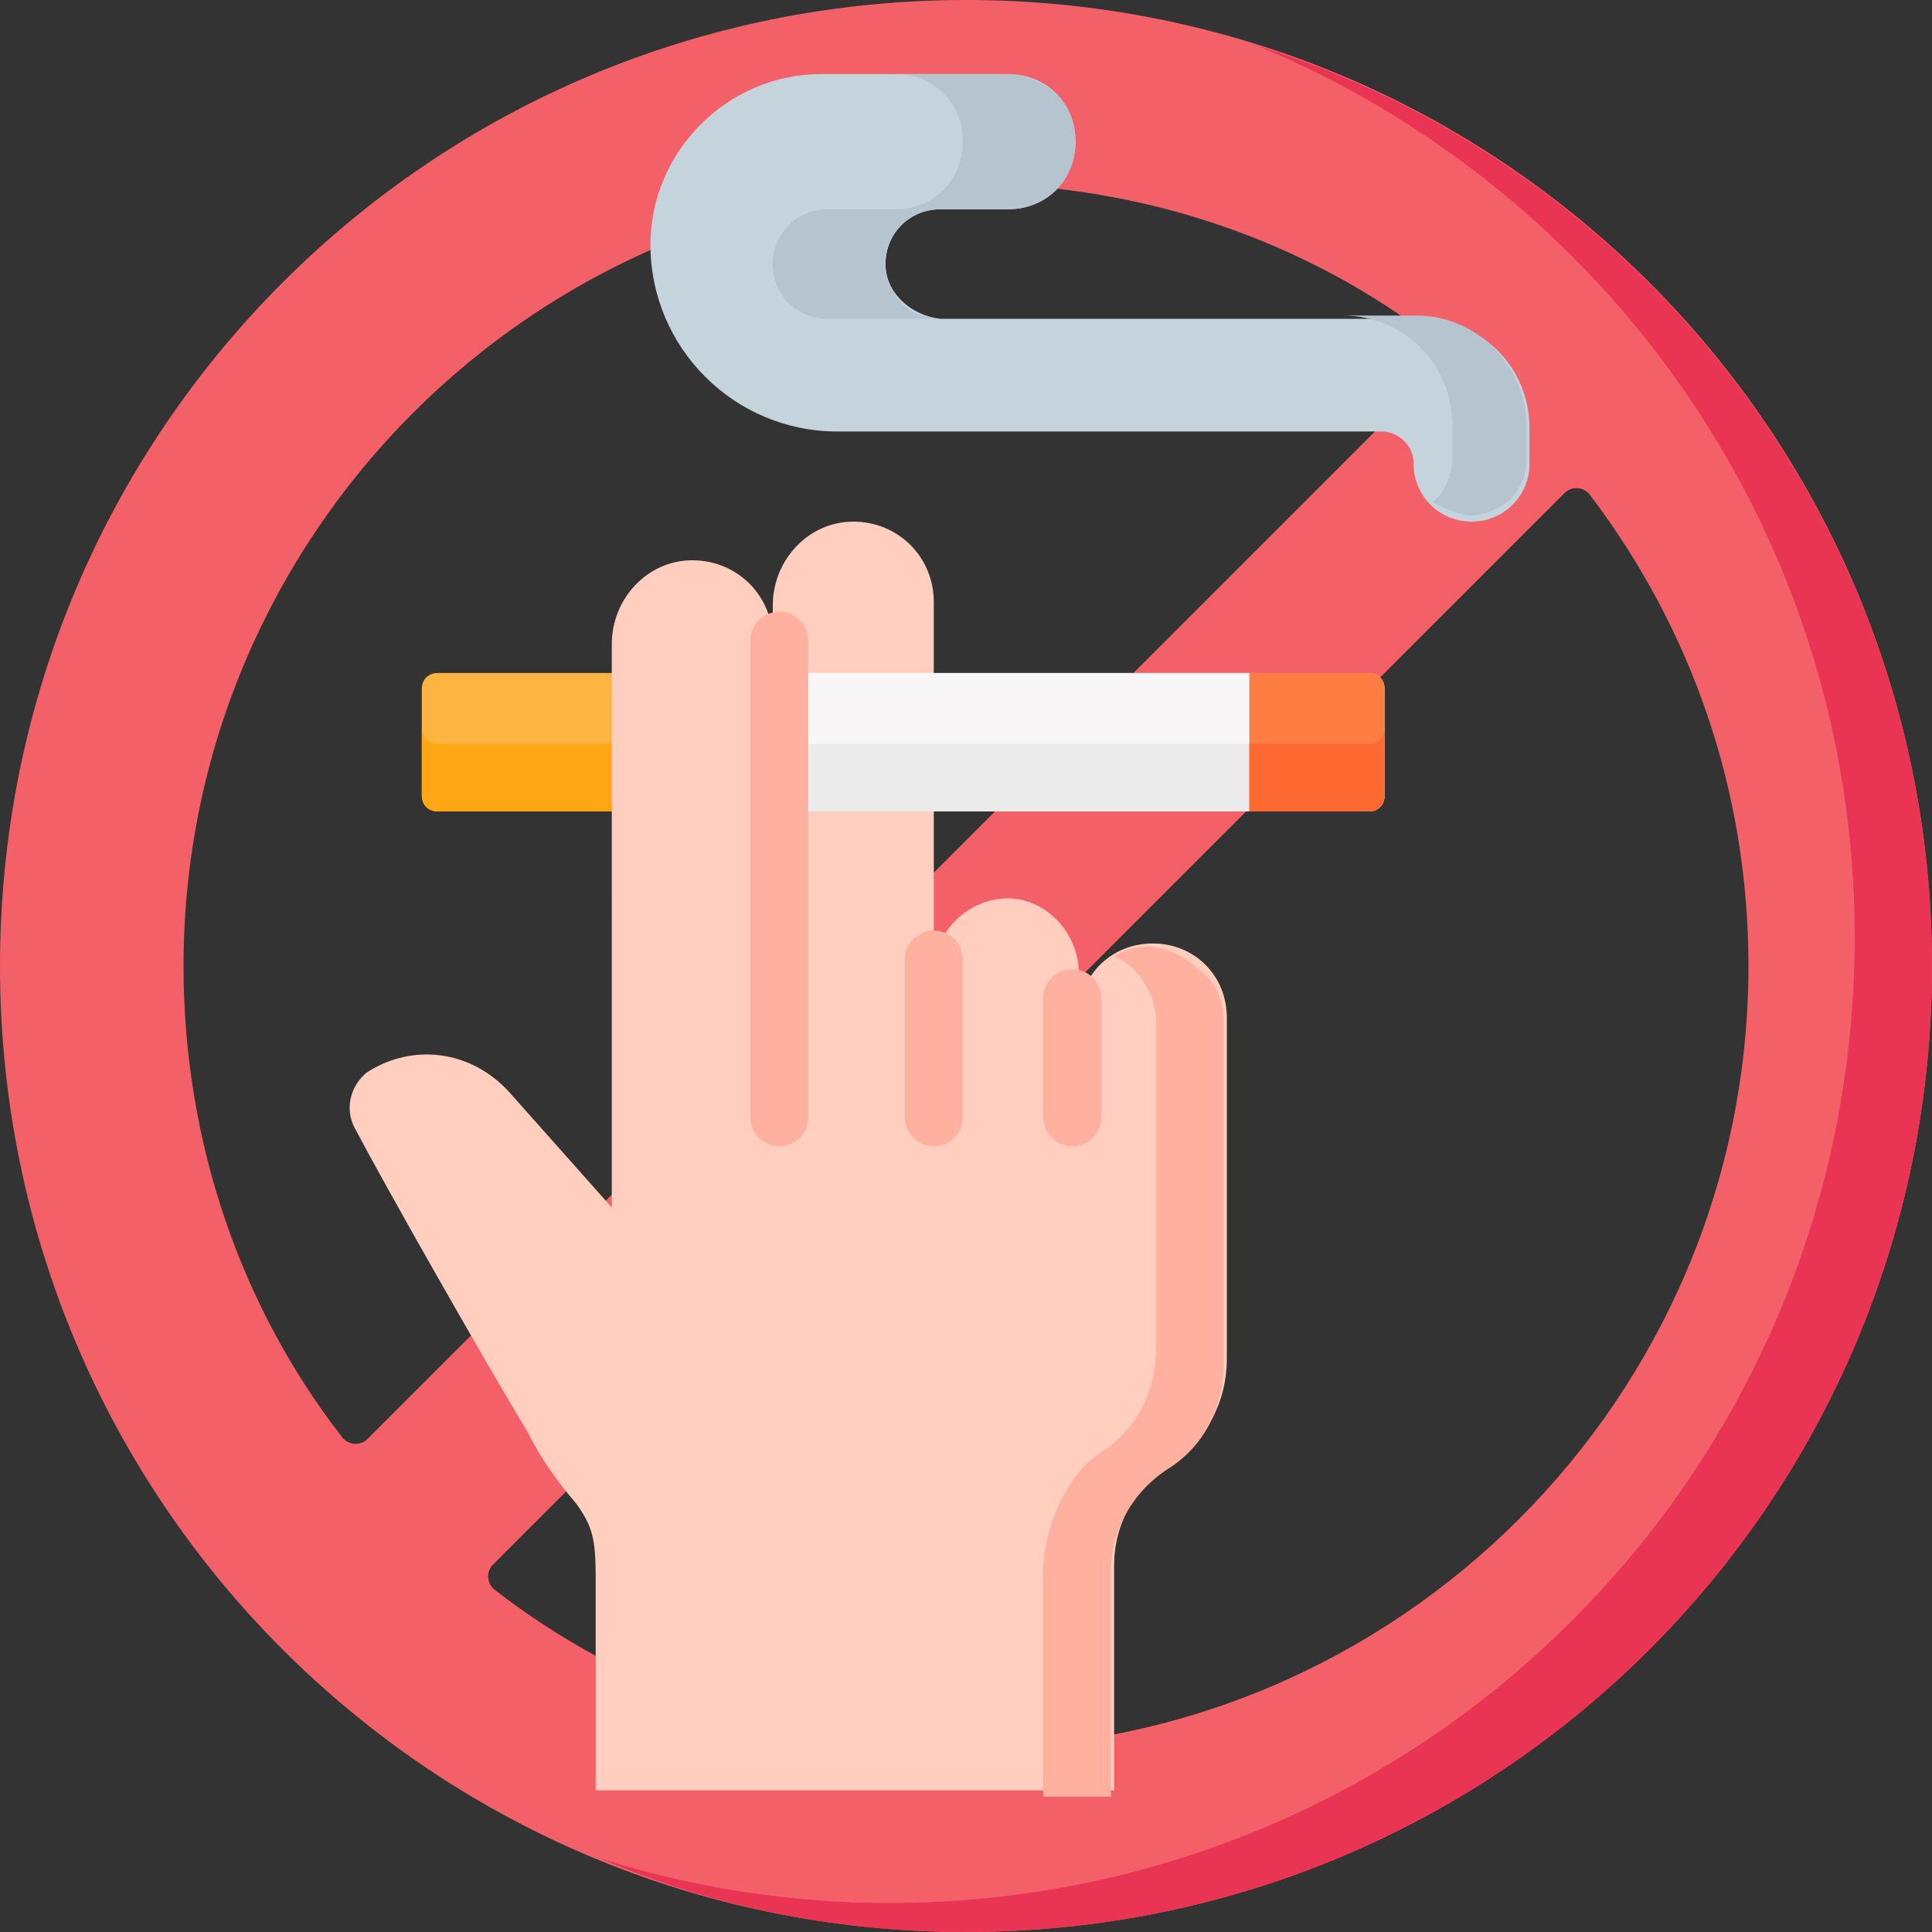
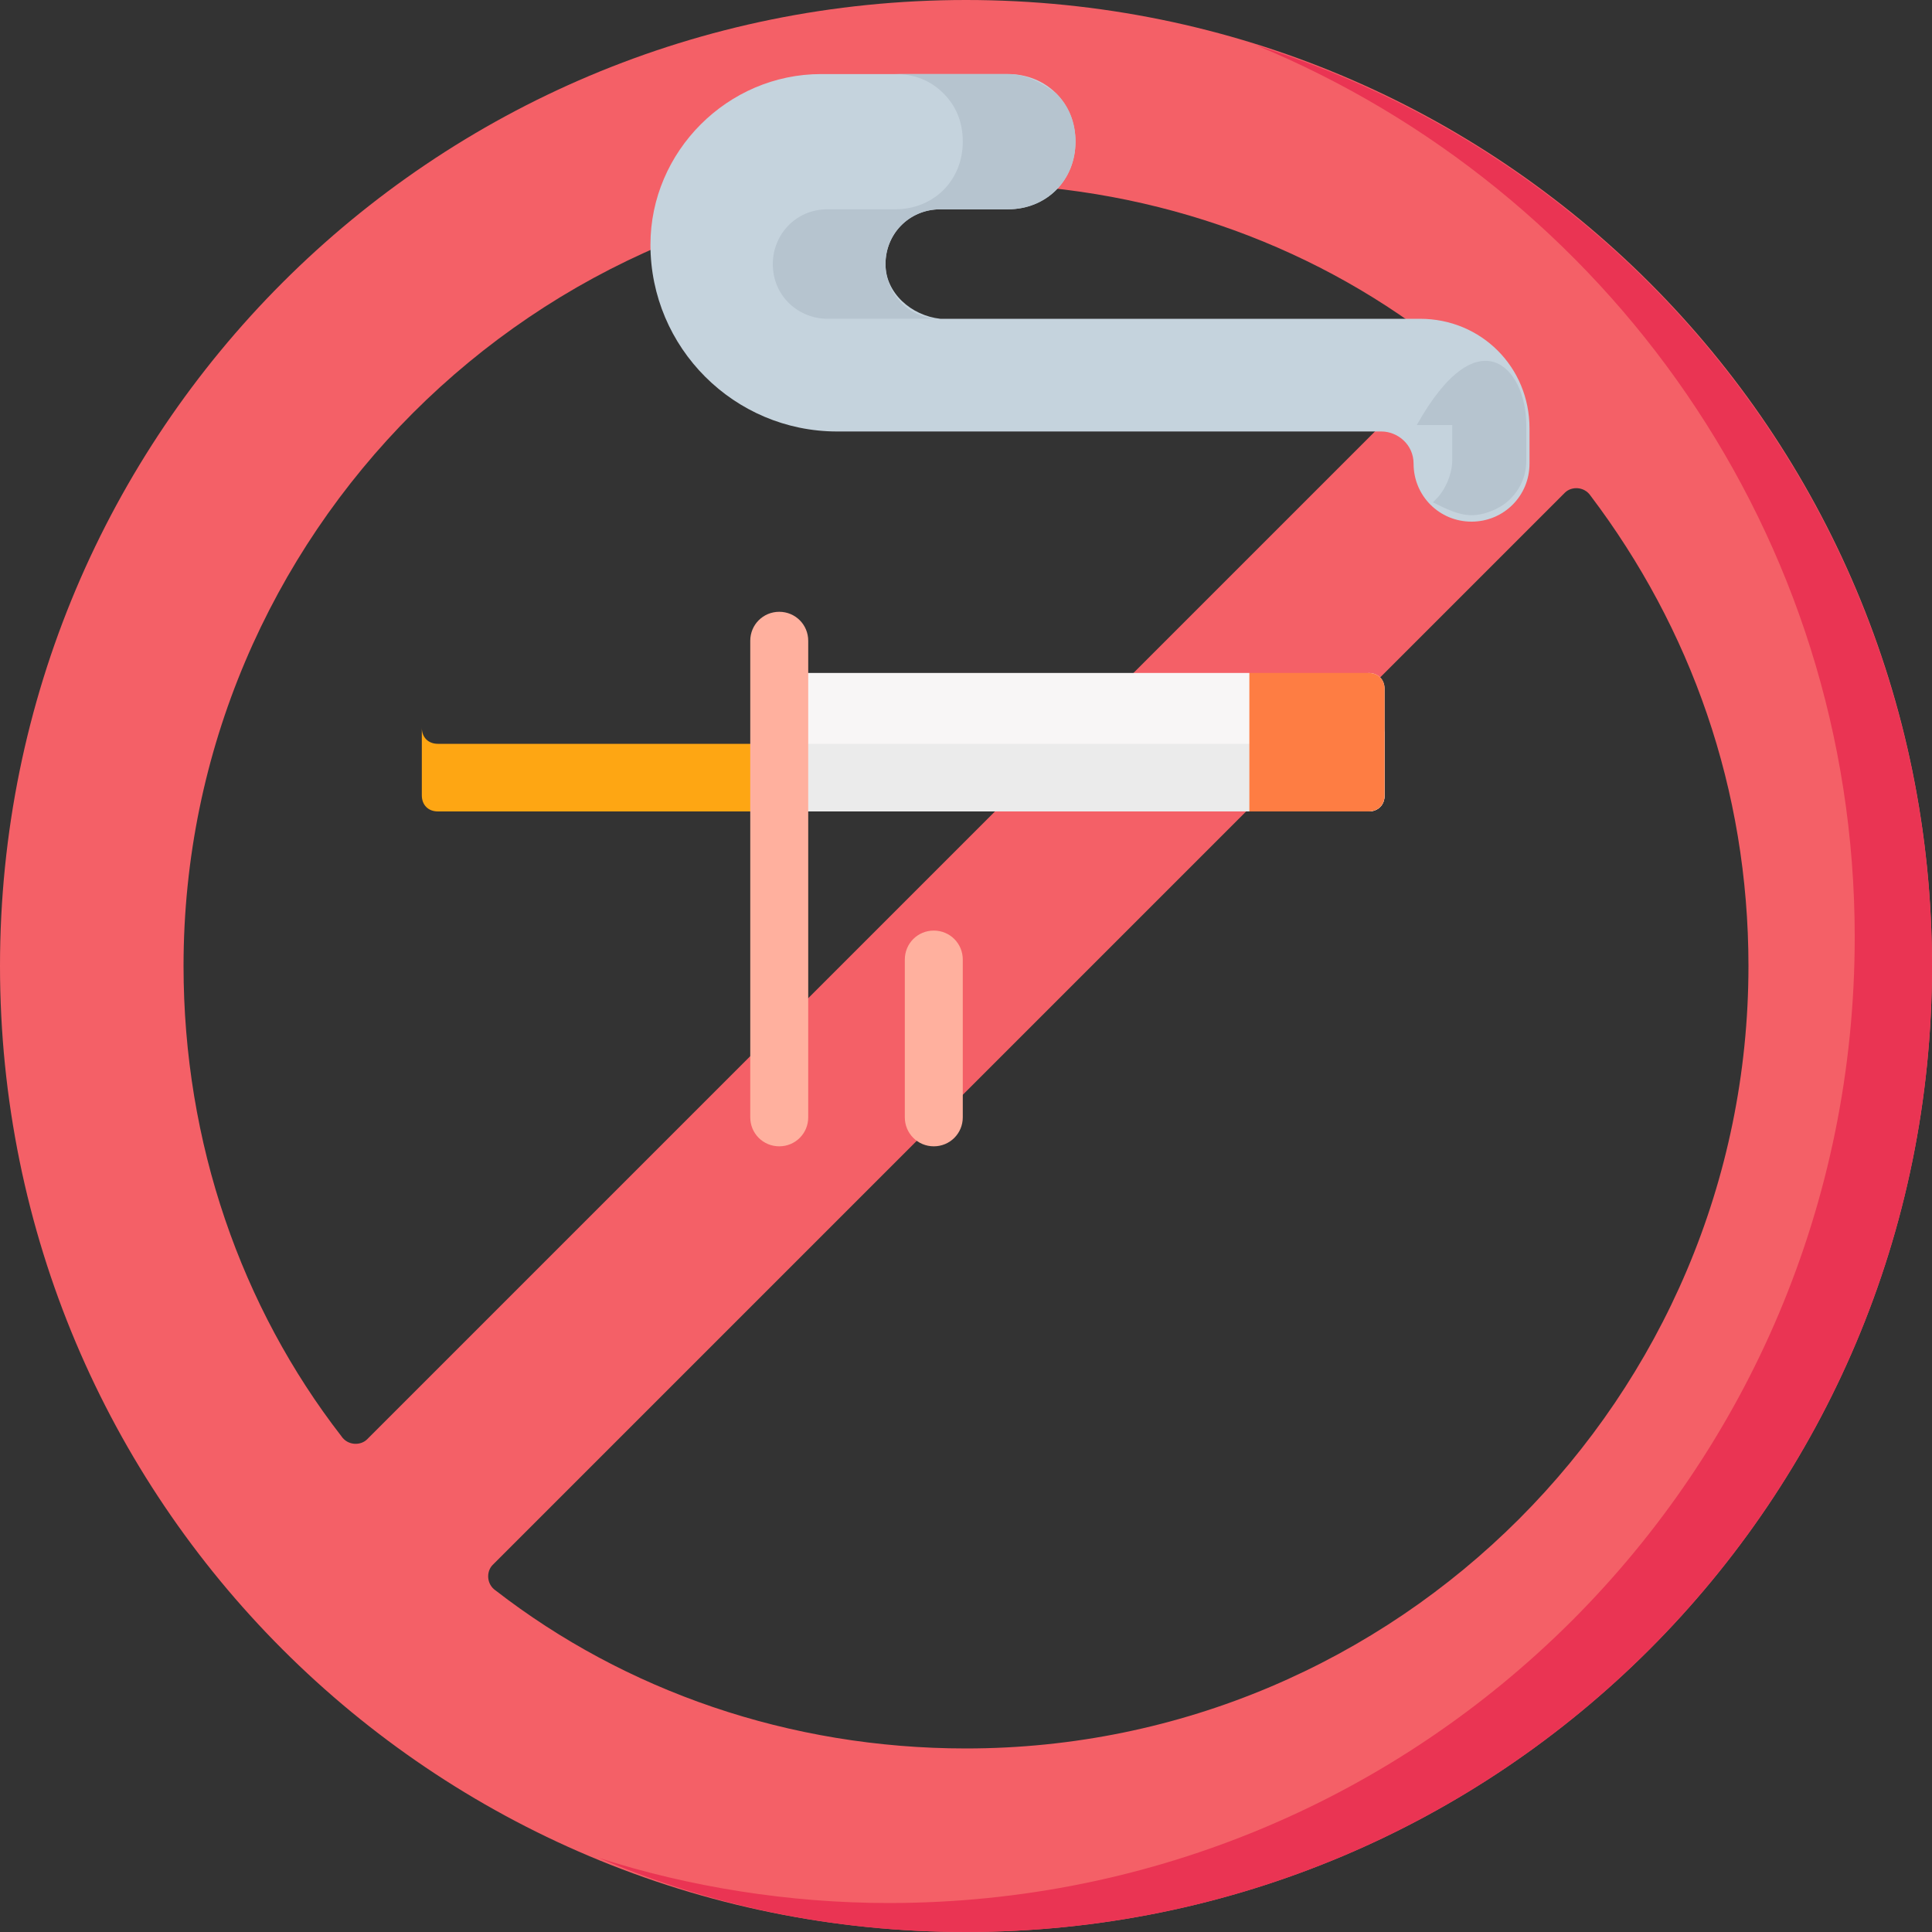
<svg xmlns="http://www.w3.org/2000/svg" xmlns:xlink="http://www.w3.org/1999/xlink" version="1.1" id="Layer_1" x="0px" y="0px" viewBox="0 0 60 60" style="enable-background:new 0 0 60 60;" xml:space="preserve">
  <rect x="0" y="0" width="60" height="60" fill="#333333" stroke="none" />
  <style type="text/css">
	.st0{clip-path:url(#SVGID_2_);fill:#F46067;}
	.st1{clip-path:url(#SVGID_2_);fill:#EA3453;}
	.st2{clip-path:url(#SVGID_2_);fill:#FDB441;}
	.st3{clip-path:url(#SVGID_2_);fill:#FEA613;}
	.st4{clip-path:url(#SVGID_2_);fill:#C5D3DD;}
	.st5{clip-path:url(#SVGID_2_);fill:#B6C4CF;}
	.st6{clip-path:url(#SVGID_2_);fill:#FFCEBF;}
	.st7{clip-path:url(#SVGID_2_);fill:#FFB09E;}
	.st8{clip-path:url(#SVGID_2_);fill:#F8F6F6;}
	.st9{clip-path:url(#SVGID_2_);fill:#EBEBEB;}
	.st10{clip-path:url(#SVGID_2_);fill:#FE7D43;}
	.st11{clip-path:url(#SVGID_2_);fill:#FD6930;}
</style>
  <g>
    <defs>
      <rect id="SVGID_1_" width="60" height="60" />
    </defs>
    <clipPath id="SVGID_2_">
      <use xlink:href="#SVGID_1_" style="overflow:visible;" />
    </clipPath>
    <path class="st0" d="M30,0C13.4,0,0,13.4,0,30s13.4,30,30,30s30-13.4,30-30S46.6,0,30,0 M10.6,44.6C7.5,40.6,5.7,35.5,5.7,30   C5.7,16.6,16.6,5.7,30,5.7c5.5,0,10.6,1.8,14.6,4.9c0.3,0.2,0.3,0.6,0.1,0.8L11.4,44.7C11.2,44.9,10.8,44.9,10.6,44.6 M30,54.3   c-5.5,0-10.6-1.8-14.6-4.9c-0.3-0.2-0.3-0.6-0.1-0.8l33.3-33.3c0.2-0.2,0.6-0.2,0.8,0.1c3.1,4.1,4.9,9.1,4.9,14.6   C54.3,43.4,43.4,54.3,30,54.3" />
    <path class="st1" d="M39,1.4c10.9,4.5,18.6,15.2,18.6,27.7c0,16.6-13.4,30-30,30c-3.1,0-6.2-0.5-9-1.4C22.1,59.2,25.9,60,30,60   c16.6,0,30-13.4,30-30C60,16.6,51.2,5.2,39,1.4z" />
-     <path class="st2" d="M23.9,25.2H13.6c-0.3,0-0.5-0.2-0.5-0.5v-3.3c0-0.3,0.2-0.5,0.5-0.5h10.3V25.2z" />
    <path class="st3" d="M23.9,23.1v2.1H13.6c-0.3,0-0.5-0.2-0.5-0.5v-2.1c0,0.3,0.2,0.5,0.5,0.5H23.9z" />
    <path class="st4" d="M27.5,8.2c0-0.9,0.7-1.7,1.7-1.7c0.9,0,1.9,0,2.1,0c1.2,0,2.1-0.9,2.1-2.1c0-1.2-0.9-2.1-2.1-2.1h-5.8   c-2.9,0-5.3,2.4-5.3,5.3c0,3.2,2.6,5.8,5.8,5.8h16.9c0.5,0,1,0.4,1,1c0,1,0.8,1.8,1.8,1.8c1,0,1.8-0.8,1.8-1.8v-1.1   c0-1.9-1.5-3.4-3.4-3.4H29.2C28.3,9.8,27.5,9.1,27.5,8.2z" />
    <path class="st5" d="M32.8,2.9c0.4,0.4,0.6,0.9,0.6,1.5c0,1.2-0.9,2.1-2.1,2.1h-2.1c-0.9,0-1.7,0.7-1.7,1.7c0,0.9,0.7,1.7,1.7,1.7   h-3.5c-0.9,0-1.7-0.7-1.7-1.7c0-0.9,0.7-1.7,1.7-1.7h2.1c1.2,0,2.1-0.9,2.1-2.1c0-0.6-0.2-1.1-0.6-1.5c-0.4-0.4-0.9-0.6-1.5-0.6   h3.5C31.9,2.3,32.4,2.6,32.8,2.9z" />
-     <path class="st5" d="M47.4,13.2v1.1c0,0.5-0.2,0.9-0.5,1.2c-0.3,0.3-0.8,0.5-1.2,0.5c-0.4,0-0.8-0.2-1.2-0.4c0,0,0.1-0.1,0.1-0.1   c0.3-0.3,0.5-0.8,0.5-1.2v-1.1c0-1.9-1.5-3.4-3.4-3.4H44C45.9,9.8,47.4,11.4,47.4,13.2" />
-     <path class="st6" d="M19,20c0-1.4,1.1-2.6,2.5-2.6c1.4,0,2.5,1.1,2.5,2.5v-1.1c0-1.4,1.1-2.6,2.5-2.6c1.4,0,2.5,1.1,2.5,2.5v11.5   c0-1.3,1.1-2.3,2.3-2.3c1.2,0,2.2,1.1,2.2,2.3v1.4c0-1.3,1-2.3,2.3-2.3c1.3,0,2.3,1,2.3,2.3v1.5v9.1c0,1.3-0.6,2.5-1.7,3.2   c-1.1,0.7-1.8,1.9-1.8,3.2v7H18.5V49c0-1.2-0.1-1.6-0.6-2.3c-0.6-0.7-1.1-1.4-1.5-2.2C14.9,42,12,36.9,11,35   c-0.3-0.6-0.1-1.3,0.4-1.7c1.4-0.9,3.2-0.7,4.4,0.6l3.2,3.6V20z" />
-     <path class="st7" d="M38,31.7v10.7c0,1.3-0.6,2.5-1.7,3.2c-1.1,0.7-1.8,1.9-1.8,3.2v7h-2.1v-7c0-1.3,0.7-3,1.8-3.7   c1.1-0.7,1.7-1.9,1.7-3.2V31.7c0-0.6-0.3-1.2-0.7-1.6c-0.2-0.2-0.4-0.3-0.6-0.4c0.3-0.2,0.7-0.3,1-0.3c0.6,0,1.2,0.3,1.6,0.7   C37.8,30.5,38,31.1,38,31.7z" />
-     <path class="st7" d="M33.3,35.6c-0.5,0-0.9-0.4-0.9-0.9v-3.7c0-0.5,0.4-0.9,0.9-0.9s0.9,0.4,0.9,0.9v3.7   C34.2,35.2,33.8,35.6,33.3,35.6" />
+     <path class="st5" d="M47.4,13.2v1.1c0,0.5-0.2,0.9-0.5,1.2c-0.3,0.3-0.8,0.5-1.2,0.5c-0.4,0-0.8-0.2-1.2-0.4c0,0,0.1-0.1,0.1-0.1   c0.3-0.3,0.5-0.8,0.5-1.2v-1.1H44C45.9,9.8,47.4,11.4,47.4,13.2" />
    <path class="st7" d="M29,35.6c-0.5,0-0.9-0.4-0.9-0.9v-4.9c0-0.5,0.4-0.9,0.9-0.9s0.9,0.4,0.9,0.9v4.9C29.9,35.2,29.5,35.6,29,35.6   " />
    <path class="st8" d="M42.5,25.2l-2.4-0.7l-1.3,0.7H24v-4.3h14.8l1,0.7l2.7-0.7c0.3,0,0.5,0.2,0.5,0.5v3.3   C43,25,42.8,25.2,42.5,25.2z" />
    <path class="st9" d="M43,22.6v2.1c0,0.3-0.2,0.5-0.5,0.5H24v-2.6c0,0.3,0.2,0.5,0.5,0.5h18.1C42.8,23.1,43,22.9,43,22.6z" />
    <path class="st10" d="M42.5,25.2h-3.7v-4.3h3.7c0.3,0,0.5,0.2,0.5,0.5v3.3C43,25,42.8,25.2,42.5,25.2" />
-     <path class="st11" d="M43,22.6v2.1c0,0.3-0.2,0.5-0.5,0.5h-3.7v-2.1h3.7C42.8,23.1,43,22.9,43,22.6" />
    <path class="st7" d="M24.2,35.6c-0.5,0-0.9-0.4-0.9-0.9V19.9c0-0.5,0.4-0.9,0.9-0.9s0.9,0.4,0.9,0.9v14.8   C25.1,35.2,24.7,35.6,24.2,35.6" />
  </g>
</svg>